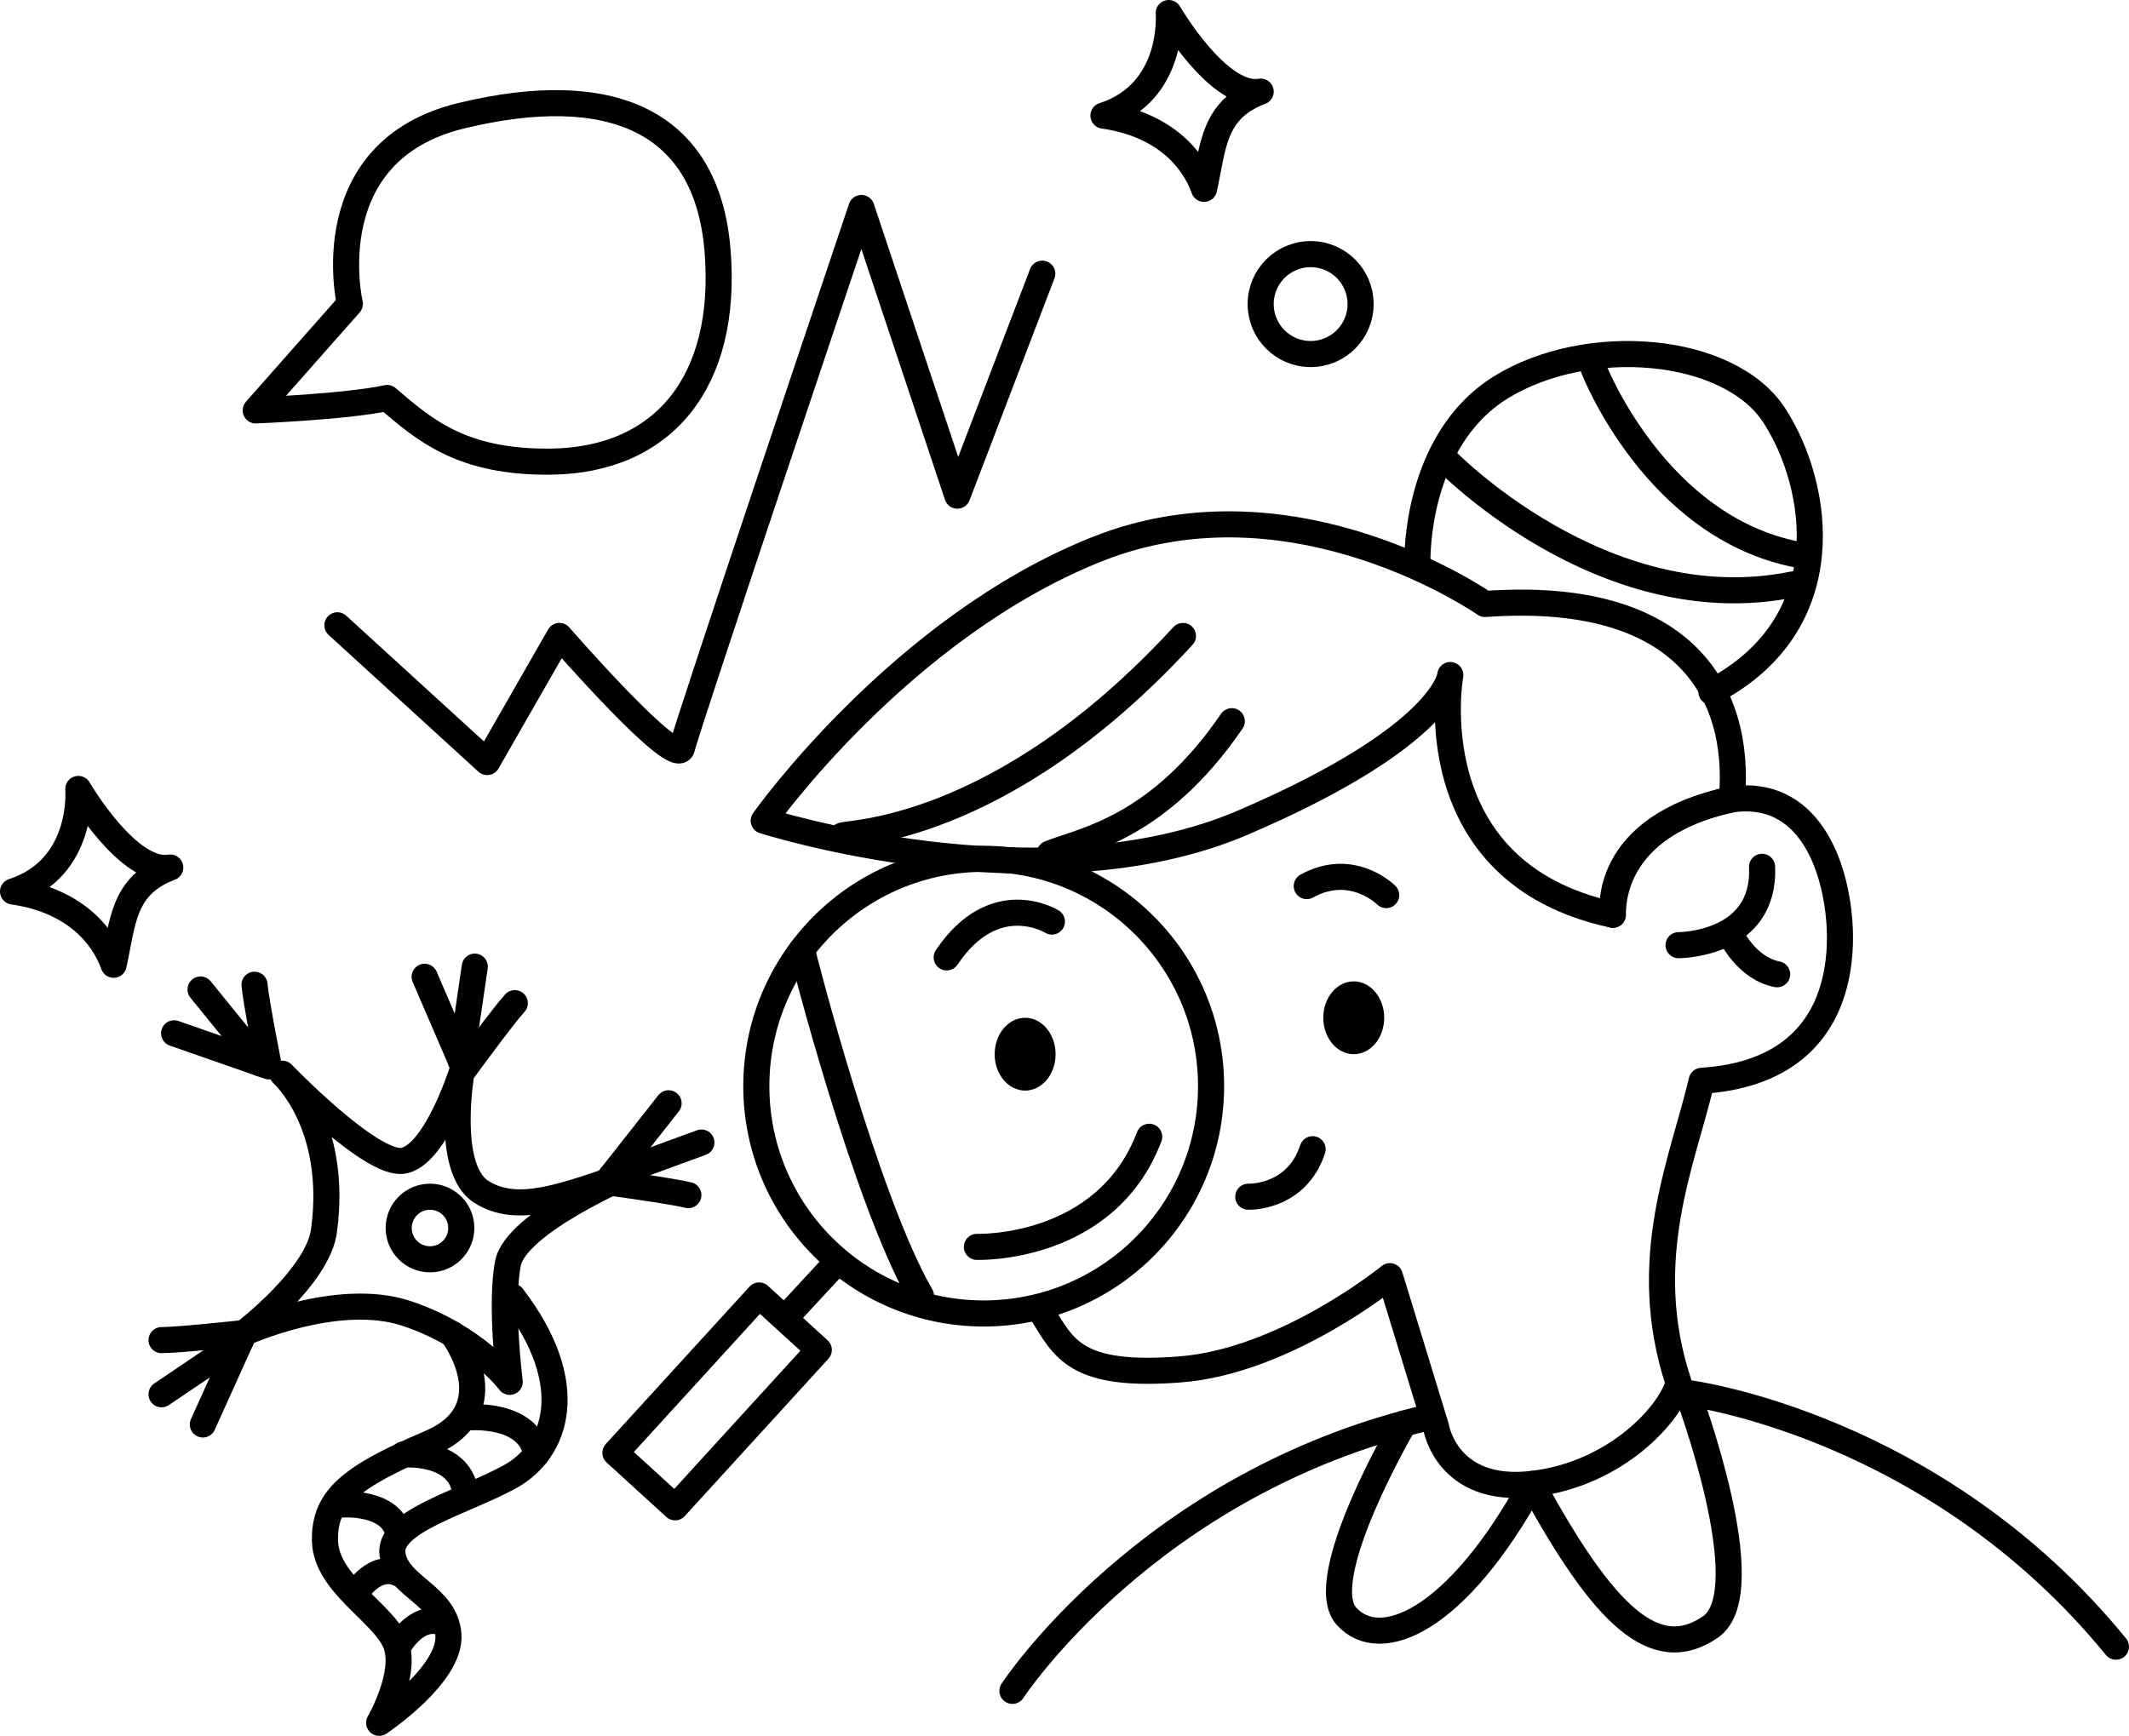
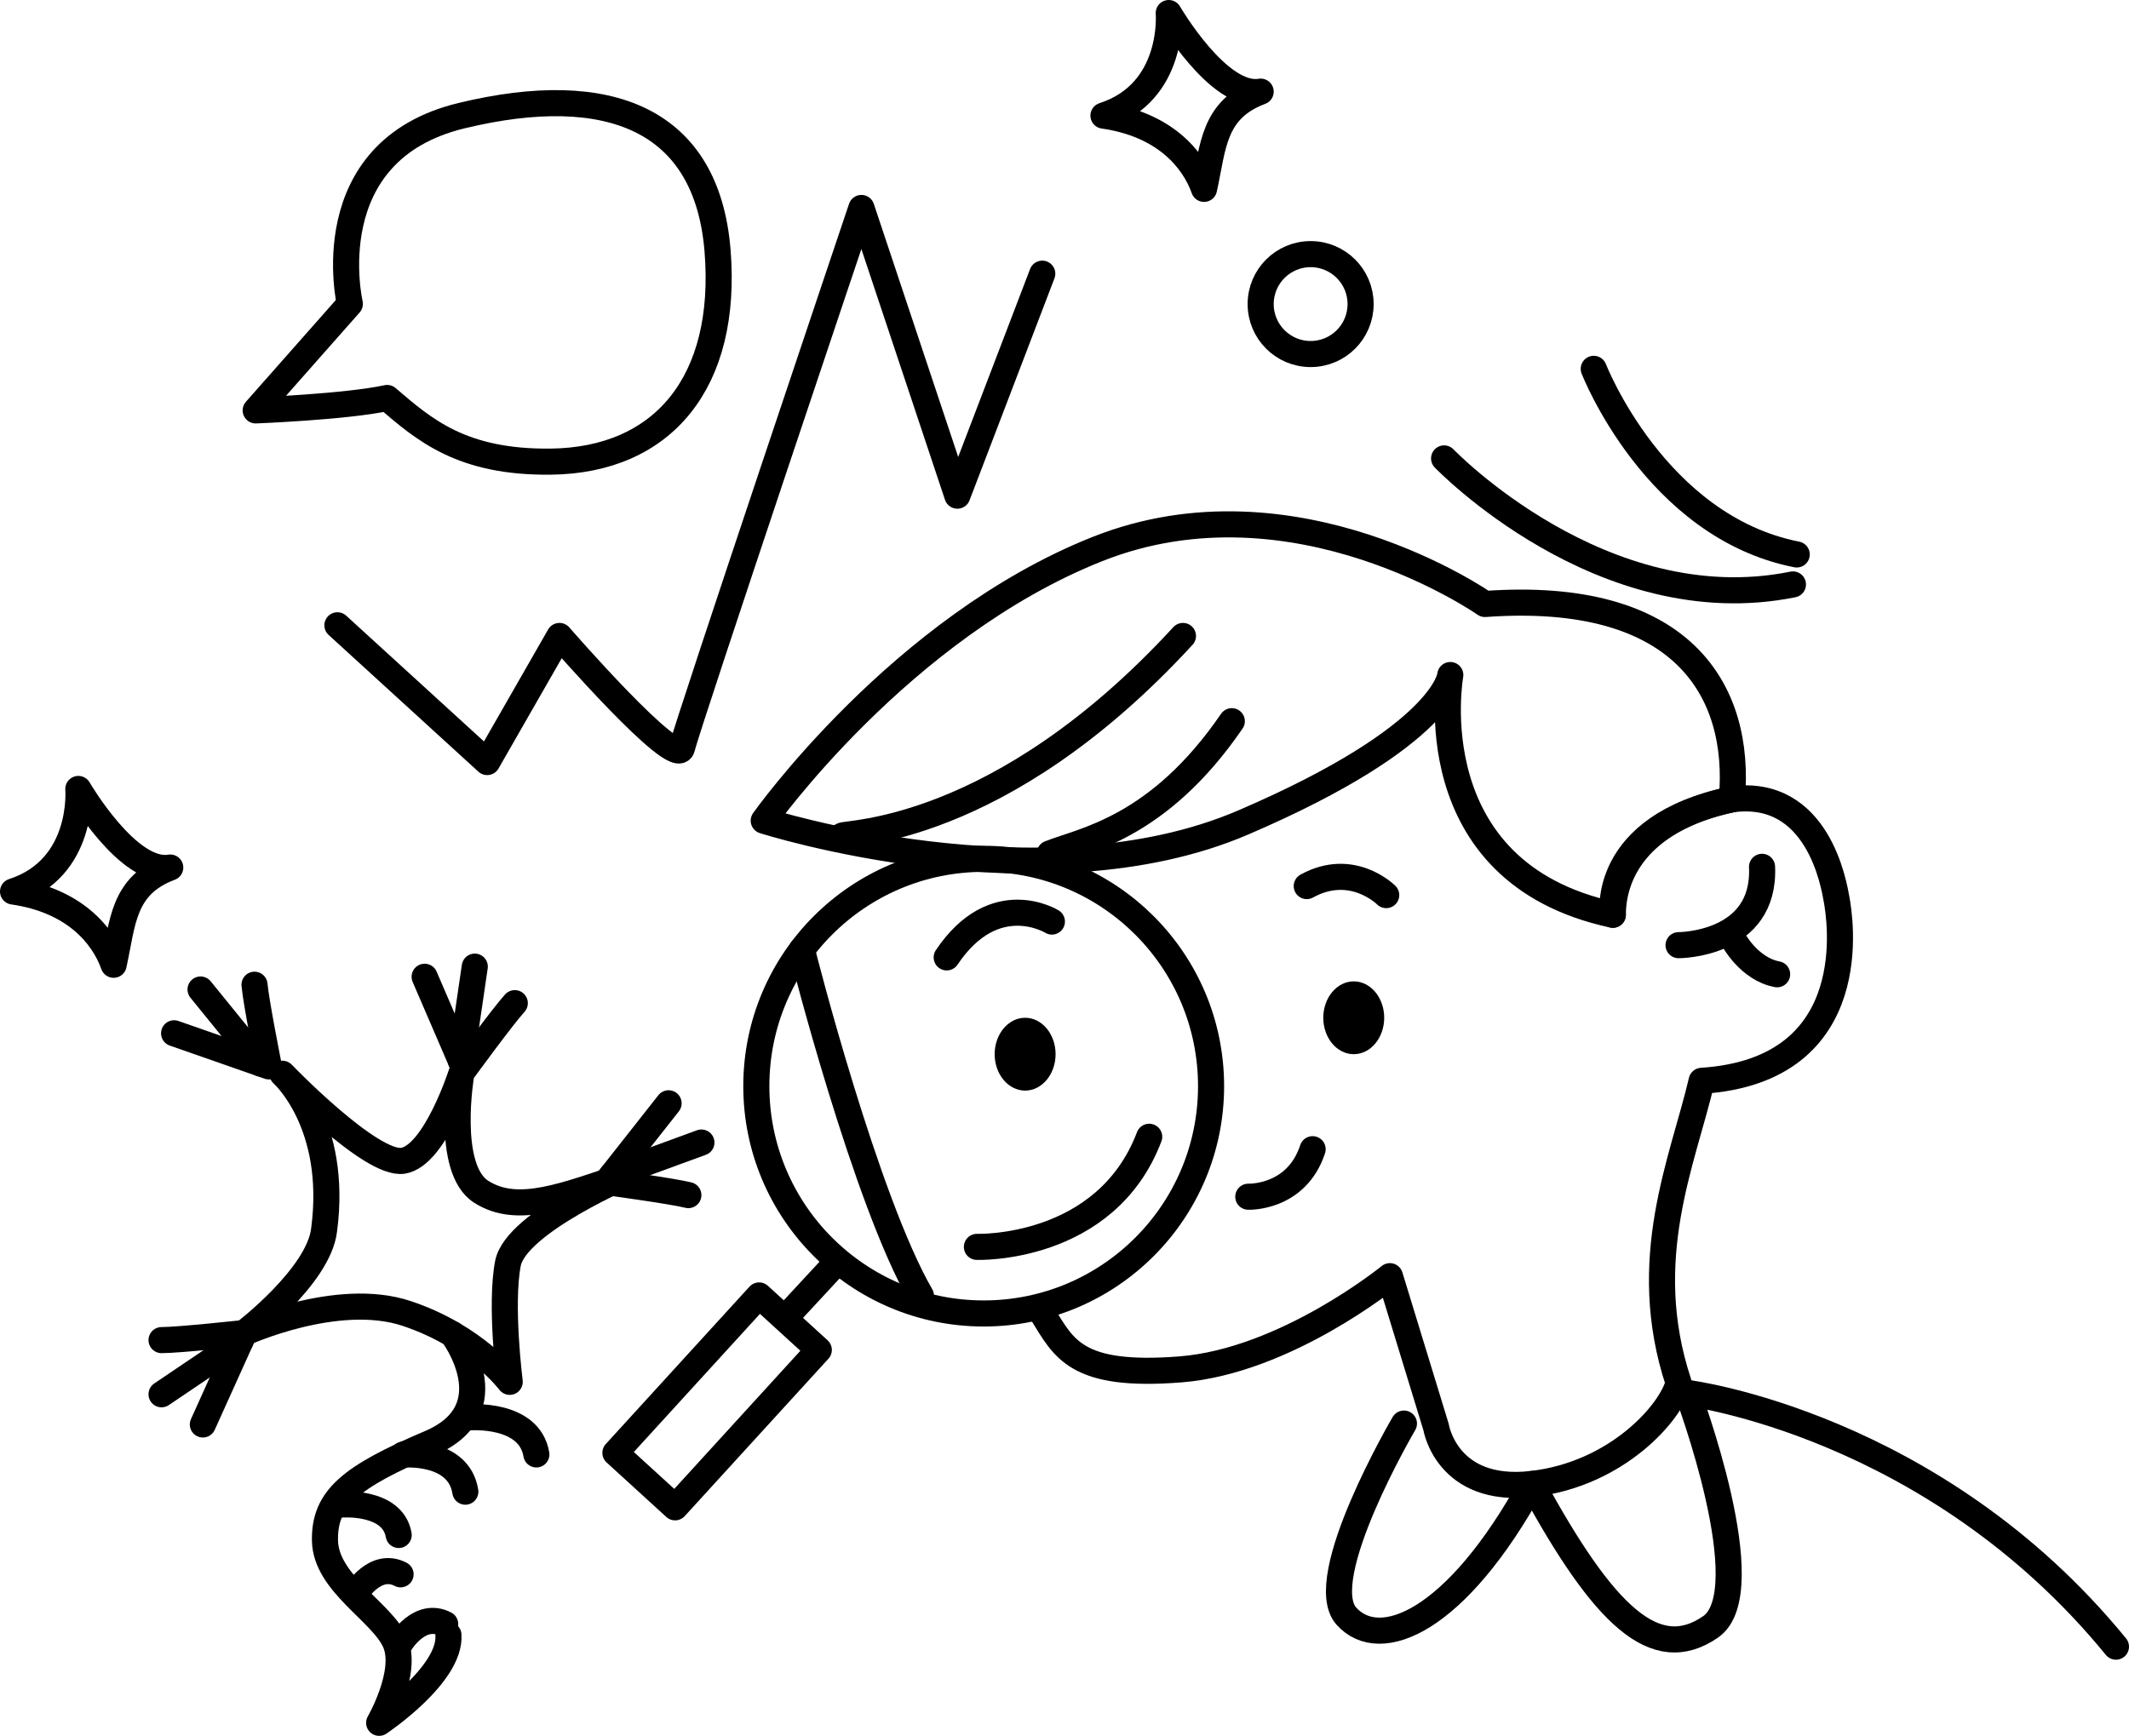
<svg xmlns="http://www.w3.org/2000/svg" id="Layer_1" data-name="Layer 1" viewBox="0 0 408.007 332.745">
  <path d="m284.576,115.777s-36.426-25.532-74.213-10.553-64,52.085-64,52.085c0,0,53.106,17.021,91.915.34,38.809-16.681,39.66-28.255,39.66-28.255,0,0-6.809,37.787,31.149,45.957,0-7.149,4.085-18.043,22.809-22.128,1.872-20.936-9.532-40.17-47.319-37.447Z" style="fill: none; stroke: #000; stroke-linecap: round; stroke-linejoin: round; stroke-width: 5px;" />
-   <path d="m271.64,107.436s-.511-22.979,16-33.191,43.745-8,52.426,5.447,12.936,40-12.085,52.936" style="fill: none; stroke: #000; stroke-linecap: round; stroke-linejoin: round; stroke-width: 5px;" />
  <path d="m276.751,87.872s30.286,31.559,66.851,24.157" style="fill: none; stroke: #000; stroke-linecap: round; stroke-linejoin: round; stroke-width: 5px;" />
  <path d="m305.43,70.701s11.752,30.238,38.901,35.583" style="fill: none; stroke: #000; stroke-linecap: round; stroke-linejoin: round; stroke-width: 5px;" />
  <path d="m321.683,181.179s16.681.046,16-15.02" style="fill: none; stroke: #000; stroke-linecap: round; stroke-linejoin: round; stroke-width: 5px;" />
  <path d="m309.087,175.351s-2.553-16.851,22.809-22.128c16.511-2.213,19.574,16.34,20.085,19.234s5.787,32.681-25.872,34.723c-3.574,15.319-12.255,34.213-4.426,57.872-1.362,5.617-11.745,17.532-28.085,19.404s-18.383-10.894-18.383-10.894l-8.851-28.936s-19.942,16.284-40.17,17.872c-20.127,1.581-22.298-4.085-26.45-10.723" style="fill: none; stroke: #000; stroke-linecap: round; stroke-linejoin: round; stroke-width: 5px;" />
  <circle cx="188.518" cy="208.202" r="43.574" style="fill: none; stroke: #000; stroke-linecap: round; stroke-linejoin: round; stroke-width: 5px;" />
  <rect x="129.683" y="248.202" width="15.489" height="40.851" transform="translate(217.029 -22.423) rotate(42.39)" style="fill: none; stroke: #000; stroke-linecap: round; stroke-linejoin: round; stroke-width: 5px;" />
  <line x1="150.449" y1="252.663" x2="160.165" y2="242.177" style="fill: none; stroke: #000; stroke-linecap: round; stroke-linejoin: round; stroke-width: 5px;" />
  <path d="m187.215,239.011s24.681.851,33.021-21.106" style="fill: none; stroke: #000; stroke-linecap: round; stroke-linejoin: round; stroke-width: 5px;" />
  <path d="m239.226,229.396s9.215.367,12.329-9.109" style="fill: none; stroke: #000; stroke-linecap: round; stroke-linejoin: round; stroke-width: 5px;" />
  <path d="m265.659,171.582s-6.495-6.547-15.231-1.733" style="fill: none; stroke: #000; stroke-linecap: round; stroke-linejoin: round; stroke-width: 5px;" />
  <path d="m201.588,176.651s-10.97-6.819-20.161,6.87" style="fill: none; stroke: #000; stroke-linecap: round; stroke-linejoin: round; stroke-width: 5px;" />
  <path d="m153.679,182.027c.173.983,12.259,48.132,22.812,66.345" style="fill: none; stroke: #000; stroke-linecap: round; stroke-linejoin: round; stroke-width: 5px;" />
  <ellipse cx="196.457" cy="202.074" rx="5.838" ry="6.979" style="stroke-width: 0px;" />
  <ellipse cx="259.435" cy="195.096" rx="5.838" ry="6.979" style="stroke-width: 0px;" />
  <path d="m161.342,160.202c.511-.681,30.166,0,65.362-38.298" style="fill: none; stroke: #000; stroke-linecap: round; stroke-linejoin: round; stroke-width: 5px;" />
  <path d="m201.172,163.606c6.418-2.551,20.765-4.735,34.894-25.362" style="fill: none; stroke: #000; stroke-linecap: round; stroke-linejoin: round; stroke-width: 5px;" />
-   <path d="m194.023,324.117s26.049-39.83,79.723-52.426" style="fill: none; stroke: #000; stroke-linecap: round; stroke-linejoin: round; stroke-width: 5px;" />
  <path d="m269.053,272.881s-17.477,29.789-11.009,36.938,21.086,1.021,35.554-25.362c13.787,25.362,23.66,34.682,34.213,27.404,9.872-6.809-4.397-44.845-4.397-44.845,0,0,47.221,5.928,82.093,48.63" style="fill: none; stroke: #000; stroke-linecap: round; stroke-linejoin: round; stroke-width: 5px;" />
  <path d="m49.002,78.67l18.043-20.426s-6.809-29.277,21.447-36.085,46.979.681,49.021,25.872-10.421,40.229-32,40.46c-17.021.183-24.17-6.077-31.319-12.205-7.83,1.702-25.191,2.383-25.191,2.383Z" style="fill: none; stroke: #000; stroke-linecap: round; stroke-linejoin: round; stroke-width: 5px;" />
  <path d="m223.981,2.5s1.277,15.191-12.511,19.66c11.617,1.66,17.234,8.298,19.277,14.043,1.787-8.043,1.66-15.191,10.851-18.638-8.043,1.404-17.617-15.064-17.617-15.064Z" style="fill: none; stroke: #000; stroke-linecap: round; stroke-linejoin: round; stroke-width: 5px;" />
  <path d="m15.011,151.231s1.277,15.191-12.511,19.66c11.617,1.66,17.234,8.298,19.277,14.043,1.787-8.043,1.66-15.191,10.851-18.638-8.043,1.404-17.617-15.064-17.617-15.064Z" style="fill: none; stroke: #000; stroke-linecap: round; stroke-linejoin: round; stroke-width: 5px;" />
  <path d="m64.661,119.862l28.705,26.213,13.849-24.17s22.468,25.872,23.489,21.447,34.381-103.489,34.381-103.489l18.385,55.149,16.273-42.553" style="fill: none; stroke: #000; stroke-linecap: round; stroke-linejoin: round; stroke-width: 5px;" />
  <circle cx="251.173" cy="58.288" r="9.576" style="fill: none; stroke: #000; stroke-linecap: round; stroke-linejoin: round; stroke-width: 5px;" />
-   <circle cx="82.404" cy="235.396" r="5.998" style="fill: none; stroke: #000; stroke-linecap: round; stroke-linejoin: round; stroke-width: 5px;" />
  <path d="m54.108,205.819s10.723,9.492,8,29.957c-1.021,8.851-15.319,19.745-15.319,19.745,0,0,17.872-8.17,31.149-3.745s19.745,13.106,19.745,13.106c0,0-1.872-14.774-.34-22.706s23.83-17.334,23.83-17.334c-13.106,4.466-21.957,8.045-28.936,3.617s-3.834-22.64-3.834-22.64c0,0-5.017,15.66-11.144,16.681s-23.149-16.681-23.149-16.681Z" style="fill: none; stroke: #000; stroke-linecap: round; stroke-linejoin: round; stroke-width: 5px;" />
  <g>
    <path d="m30.959,256.883c3.404,0,15.83-1.362,15.83-1.362l-7.915,17.532" style="fill: none; stroke: #000; stroke-linecap: round; stroke-linejoin: round; stroke-width: 5px;" />
    <line x1="30.959" y1="267.266" x2="46.105" y2="257.035" style="fill: none; stroke: #000; stroke-linecap: round; stroke-linejoin: round; stroke-width: 5px;" />
  </g>
  <g>
    <path d="m48.776,188.762c.299,3.391,2.747,15.649,2.747,15.649l-18.159-6.344" style="fill: none; stroke: #000; stroke-linecap: round; stroke-linejoin: round; stroke-width: 5px;" />
    <line x1="38.433" y1="189.674" x2="49.954" y2="203.863" style="fill: none; stroke: #000; stroke-linecap: round; stroke-linejoin: round; stroke-width: 5px;" />
  </g>
  <g>
    <path d="m98.657,192.291c-2.295,2.514-9.666,12.609-9.666,12.609l-7.613-17.665" style="fill: none; stroke: #000; stroke-linecap: round; stroke-linejoin: round; stroke-width: 5px;" />
    <line x1="90.988" y1="185.291" x2="88.333" y2="203.375" style="fill: none; stroke: #000; stroke-linecap: round; stroke-linejoin: round; stroke-width: 5px;" />
  </g>
  <g>
    <path d="m131.921,229.087c-3.304-.82-15.692-2.489-15.692-2.489l11.903-15.111" style="fill: none; stroke: #000; stroke-linecap: round; stroke-linejoin: round; stroke-width: 5px;" />
    <line x1="134.421" y1="219.01" x2="117.257" y2="225.293" style="fill: none; stroke: #000; stroke-linecap: round; stroke-linejoin: round; stroke-width: 5px;" />
  </g>
-   <path d="m86.732,255.754s10.861,14.405-4.328,20.873-20.296,10.553-20.125,18.723,10.894,13.617,13.447,19.404-3.064,15.489-3.064,15.489c0,0,13.787-9.191,13.277-16.851s-9.872-9.191-10.723-15.489,13.447-9.872,22.468-14.809,13.447-17.702.511-34.553" style="fill: none; stroke: #000; stroke-linecap: round; stroke-linejoin: round; stroke-width: 5px;" />
+   <path d="m86.732,255.754s10.861,14.405-4.328,20.873-20.296,10.553-20.125,18.723,10.894,13.617,13.447,19.404-3.064,15.489-3.064,15.489c0,0,13.787-9.191,13.277-16.851" style="fill: none; stroke: #000; stroke-linecap: round; stroke-linejoin: round; stroke-width: 5px;" />
  <path d="m90.017,271.691s11.418-.937,12.772,7.106" style="fill: none; stroke: #000; stroke-linecap: round; stroke-linejoin: round; stroke-width: 5px;" />
  <path d="m77.257,278.831s10.657-.937,11.921,7.106" style="fill: none; stroke: #000; stroke-linecap: round; stroke-linejoin: round; stroke-width: 5px;" />
  <path d="m65.512,288.4s9.739-.77,10.894,5.839" style="fill: none; stroke: #000; stroke-linecap: round; stroke-linejoin: round; stroke-width: 5px;" />
  <path d="m68.222,305.327s3.705-6.08,8.547-3.551" style="fill: none; stroke: #000; stroke-linecap: round; stroke-linejoin: round; stroke-width: 5px;" />
  <path d="m76.769,314.873s3.705-6.08,8.547-3.551" style="fill: none; stroke: #000; stroke-linecap: round; stroke-linejoin: round; stroke-width: 5px;" />
  <path d="m332.151,180.032s2.979,5.702,8.426,6.723" style="fill: none; stroke: #000; stroke-linecap: round; stroke-linejoin: round; stroke-width: 5px;" />
</svg>